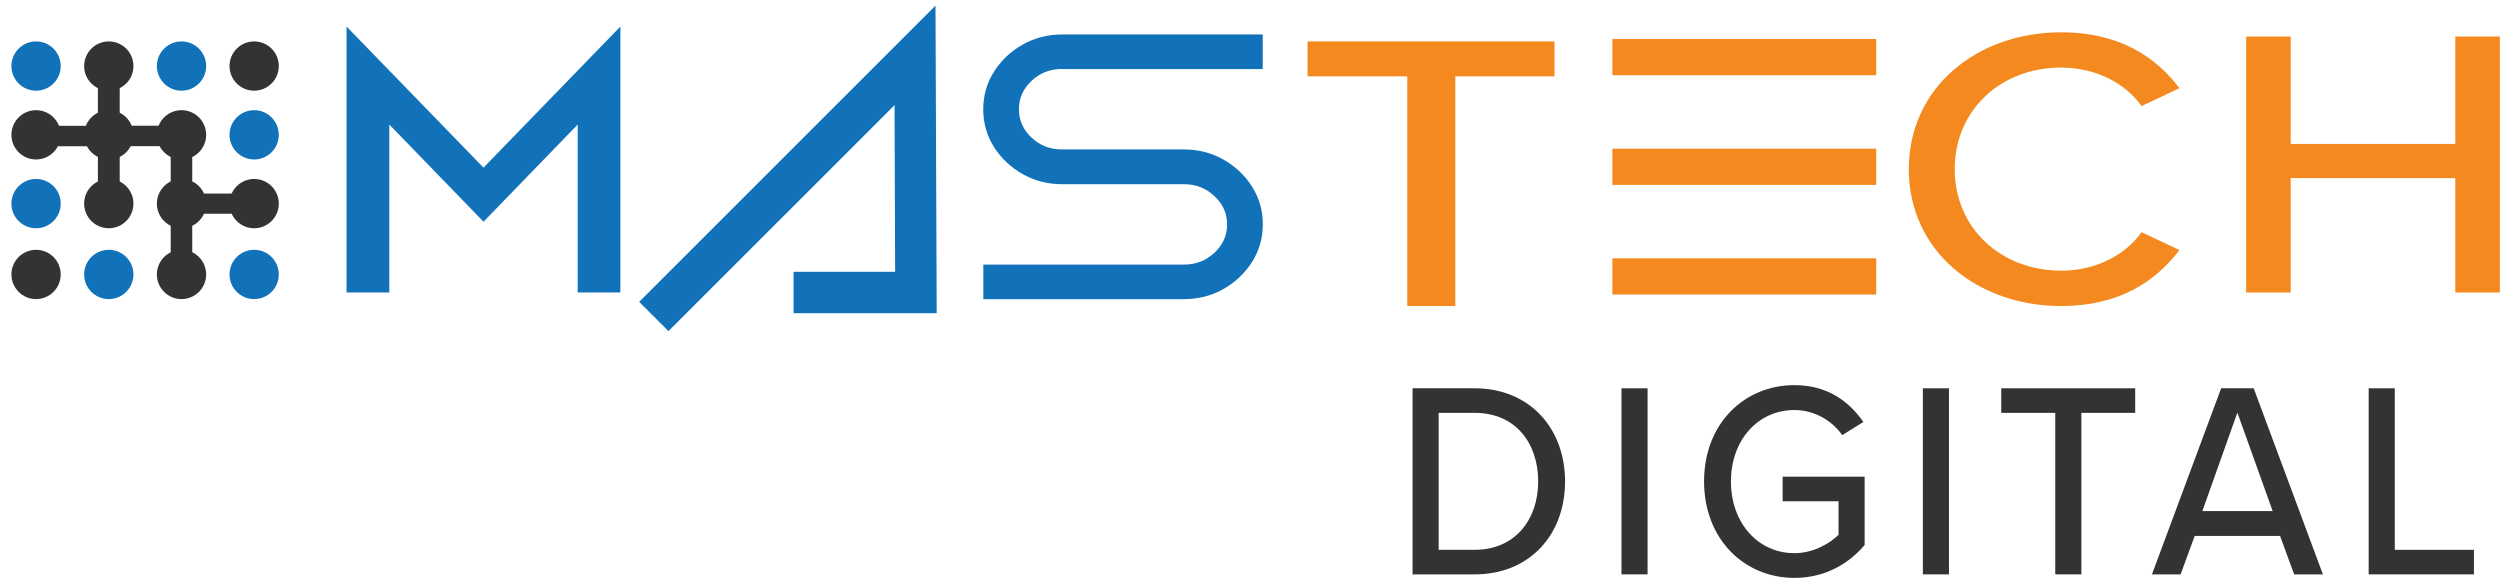
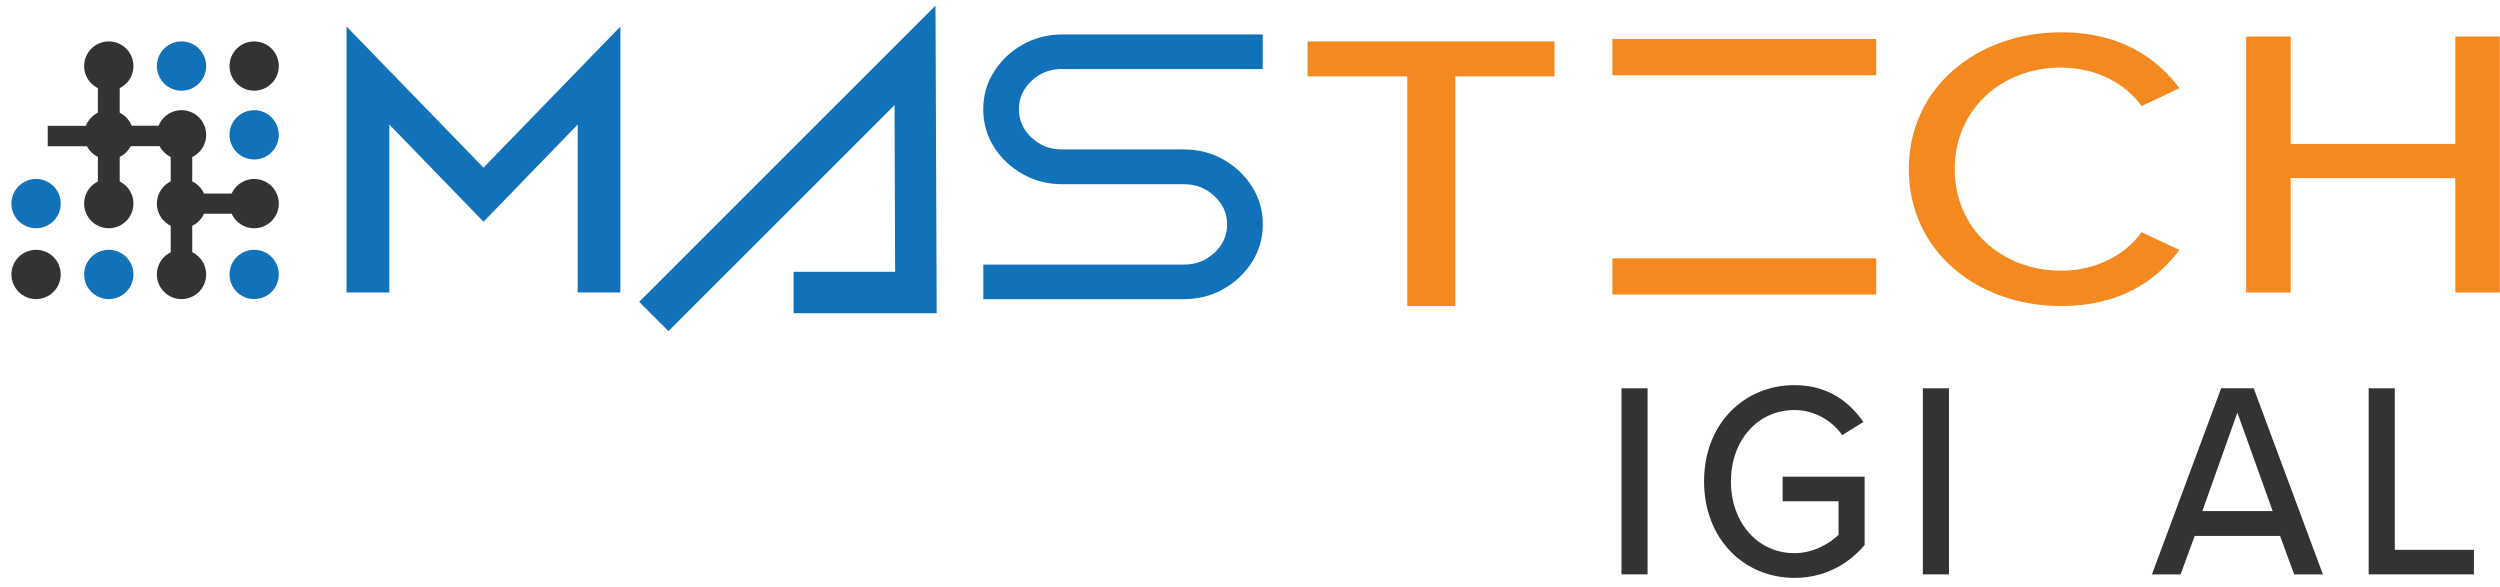
<svg xmlns="http://www.w3.org/2000/svg" width="166" height="39" viewBox="0 0 166 39" fill="none">
-   <path d="M97.922 25.783H93.794V38.138H97.922C101.531 38.138 103.92 35.544 103.92 31.969C103.92 28.395 101.525 25.783 97.922 25.783ZM97.922 36.508H95.527V27.414H97.922C100.642 27.414 102.135 29.432 102.135 31.969C102.135 34.507 100.59 36.508 97.922 36.508Z" fill="#333333" />
  <path d="M109.399 25.783H107.666V38.138H109.399V25.783Z" fill="#333333" />
  <path d="M118.367 33.286H122.079V35.51C121.526 36.063 120.431 36.73 119.148 36.73C116.737 36.73 114.935 34.729 114.935 31.969C114.935 29.21 116.737 27.226 119.148 27.226C120.5 27.226 121.663 27.95 122.324 28.891L123.727 28.018C122.757 26.627 121.315 25.572 119.148 25.572C115.836 25.572 113.15 28.11 113.15 31.964C113.15 35.818 115.836 38.372 119.148 38.372C121.11 38.372 122.7 37.5 123.812 36.188V31.65H118.367V33.286Z" fill="#333333" />
  <path d="M129.411 25.783H127.678V38.138H129.411V25.783Z" fill="#333333" />
-   <path d="M132.883 27.414H136.469V38.138H138.203V27.414H141.777V25.783H132.883V27.414Z" fill="#333333" />
  <path d="M147.484 25.783L142.889 38.138H144.793L145.728 35.584H151.396L152.331 38.138H154.241L149.645 25.783H147.479H147.484ZM146.236 33.936L148.562 27.397L150.905 33.936H146.236Z" fill="#333333" />
  <path d="M159.013 36.508V25.783H157.28V38.138H164.269V36.508H159.013Z" fill="#333333" />
  <path d="M163.032 2.425V9.557H152.103V2.425H149.144V19.421H152.103V11.826H163.032V19.421H165.991V2.425H163.032Z" fill="#F48A1F" />
  <path d="M136.868 4.489C139.206 4.489 141.162 5.566 142.199 7.043L144.714 5.857C143.174 3.804 140.745 2.145 136.868 2.145C131.241 2.145 126.743 5.834 126.743 11.233C126.743 16.633 131.241 20.321 136.868 20.321C140.745 20.321 143.146 18.662 144.714 16.604L142.199 15.418C141.162 16.895 139.206 17.972 136.868 17.972C132.872 17.972 129.793 15.156 129.793 11.228C129.793 7.299 132.872 4.483 136.868 4.483V4.489Z" fill="#F48A1F" />
  <path d="M86.821 5.07H93.441V20.321H96.633V5.07H103.219V2.75H86.821V5.07Z" fill="#F48A1F" />
  <path d="M124.582 2.59H107.061V4.996H124.582V2.59Z" fill="#F48A1F" />
-   <path d="M124.582 9.871H107.061V12.277H124.582V9.871Z" fill="#F48A1F" />
+   <path d="M124.582 9.871H107.061H124.582V9.871Z" fill="#F48A1F" />
  <path d="M124.582 17.151H107.061V19.557H124.582V17.151Z" fill="#F48A1F" />
  <path d="M23.011 1.763V19.421H25.85V8.269L32.105 14.723L38.359 8.269V19.421H41.193V1.763L32.105 11.131L23.011 1.763Z" fill="#1171B9" />
  <path d="M70.521 4.585H83.845V2.288H70.521C69.575 2.288 68.691 2.516 67.904 2.961C67.117 3.405 66.479 4.01 66.005 4.751C65.526 5.503 65.287 6.347 65.287 7.259C65.287 8.172 65.526 9.01 66.005 9.768C66.479 10.515 67.117 11.114 67.904 11.558C68.691 12.003 69.569 12.231 70.521 12.231H78.617C79.415 12.231 80.076 12.493 80.647 13.029C81.205 13.559 81.479 14.169 81.479 14.899C81.479 15.629 81.205 16.25 80.647 16.775C80.076 17.311 79.415 17.568 78.617 17.568H65.293V19.865H78.617C79.563 19.865 80.447 19.637 81.234 19.192C82.021 18.748 82.659 18.143 83.132 17.402C83.611 16.65 83.851 15.806 83.851 14.894C83.851 13.981 83.611 13.143 83.132 12.385C82.659 11.638 82.021 11.039 81.234 10.595C80.447 10.15 79.569 9.922 78.617 9.922H70.521C69.717 9.922 69.05 9.665 68.486 9.129C67.933 8.605 67.659 7.989 67.659 7.254C67.659 6.518 67.927 5.908 68.486 5.378C69.05 4.842 69.717 4.58 70.521 4.58V4.585Z" fill="#1171B9" />
  <path d="M42.441 20.042L44.386 21.986L59.398 6.98L59.437 18.047H52.693V20.795H62.197L62.117 0.372L42.441 20.042Z" fill="#1171B9" />
-   <path d="M2.395 6.022C3.298 6.022 4.031 5.29 4.031 4.386C4.031 3.482 3.298 2.75 2.395 2.75C1.491 2.75 0.758 3.482 0.758 4.386C0.758 5.29 1.491 6.022 2.395 6.022Z" fill="#1171B9" />
  <path d="M7.224 6.022C8.127 6.022 8.86 5.29 8.86 4.386C8.86 3.482 8.127 2.75 7.224 2.75C6.32 2.75 5.587 3.482 5.587 4.386C5.587 5.29 6.32 6.022 7.224 6.022Z" fill="#333333" />
  <path d="M12.053 6.022C12.957 6.022 13.689 5.29 13.689 4.386C13.689 3.482 12.957 2.75 12.053 2.75C11.149 2.75 10.416 3.482 10.416 4.386C10.416 5.29 11.149 6.022 12.053 6.022Z" fill="#1171B9" />
  <path d="M16.876 6.022C17.78 6.022 18.512 5.29 18.512 4.386C18.512 3.482 17.78 2.75 16.876 2.75C15.973 2.75 15.24 3.482 15.24 4.386C15.24 5.29 15.973 6.022 16.876 6.022Z" fill="#333333" />
-   <path d="M2.395 10.589C3.298 10.589 4.031 9.856 4.031 8.953C4.031 8.049 3.298 7.316 2.395 7.316C1.491 7.316 0.758 8.049 0.758 8.953C0.758 9.856 1.491 10.589 2.395 10.589Z" fill="#333333" />
  <path d="M7.224 10.589C8.127 10.589 8.86 9.856 8.86 8.953C8.86 8.049 8.127 7.316 7.224 7.316C6.32 7.316 5.587 8.049 5.587 8.953C5.587 9.856 6.32 10.589 7.224 10.589Z" fill="#333333" />
  <path d="M12.053 10.589C12.957 10.589 13.689 9.856 13.689 8.953C13.689 8.049 12.957 7.316 12.053 7.316C11.149 7.316 10.416 8.049 10.416 8.953C10.416 9.856 11.149 10.589 12.053 10.589Z" fill="#333333" />
  <path d="M16.876 10.589C17.78 10.589 18.512 9.856 18.512 8.953C18.512 8.049 17.78 7.316 16.876 7.316C15.973 7.316 15.24 8.049 15.24 8.953C15.24 9.856 15.973 10.589 16.876 10.589Z" fill="#1171B9" />
  <path d="M2.395 15.156C3.298 15.156 4.031 14.423 4.031 13.52C4.031 12.616 3.298 11.883 2.395 11.883C1.491 11.883 0.758 12.616 0.758 13.52C0.758 14.423 1.491 15.156 2.395 15.156Z" fill="#1171B9" />
  <path d="M7.224 15.156C8.127 15.156 8.86 14.423 8.86 13.52C8.86 12.616 8.127 11.883 7.224 11.883C6.32 11.883 5.587 12.616 5.587 13.52C5.587 14.423 6.32 15.156 7.224 15.156Z" fill="#333333" />
  <path d="M12.053 15.156C12.957 15.156 13.689 14.423 13.689 13.52C13.689 12.616 12.957 11.883 12.053 11.883C11.149 11.883 10.416 12.616 10.416 13.52C10.416 14.423 11.149 15.156 12.053 15.156Z" fill="#333333" />
  <path d="M16.876 15.156C17.78 15.156 18.512 14.423 18.512 13.52C18.512 12.616 17.78 11.883 16.876 11.883C15.973 11.883 15.24 12.616 15.24 13.52C15.24 14.423 15.973 15.156 16.876 15.156Z" fill="#333333" />
  <path d="M2.395 19.86C3.298 19.86 4.031 19.127 4.031 18.223C4.031 17.32 3.298 16.587 2.395 16.587C1.491 16.587 0.758 17.32 0.758 18.223C0.758 19.127 1.491 19.86 2.395 19.86Z" fill="#333333" />
  <path d="M7.224 19.86C8.127 19.86 8.86 19.127 8.86 18.223C8.86 17.32 8.127 16.587 7.224 16.587C6.32 16.587 5.587 17.32 5.587 18.223C5.587 19.127 6.32 19.86 7.224 19.86Z" fill="#1171B9" />
  <path d="M12.053 19.86C12.957 19.86 13.689 19.127 13.689 18.223C13.689 17.32 12.957 16.587 12.053 16.587C11.149 16.587 10.416 17.32 10.416 18.223C10.416 19.127 11.149 19.86 12.053 19.86Z" fill="#333333" />
  <path d="M16.876 19.86C17.78 19.86 18.512 19.127 18.512 18.223C18.512 17.32 17.78 16.587 16.876 16.587C15.973 16.587 15.24 17.32 15.24 18.223C15.24 19.127 15.973 19.86 16.876 19.86Z" fill="#1171B9" />
  <path d="M7.948 5.367H6.5V8.103H7.948V5.367Z" fill="#333333" />
  <path d="M7.948 9.95H6.5V12.687H7.948V9.95Z" fill="#333333" />
  <path d="M12.765 10.053H11.334V12.761H12.765V10.053Z" fill="#333333" />
  <path d="M12.765 14.244H11.334V16.952H12.765V14.244Z" fill="#333333" />
  <path d="M6.203 9.711V8.354H3.17V9.711H6.203Z" fill="#333333" />
  <path d="M15.884 14.192V12.852H12.418V14.192H15.884Z" fill="#333333" />
  <path d="M11.409 9.705V8.348H8.375V9.705H11.409Z" fill="#333333" />
</svg>